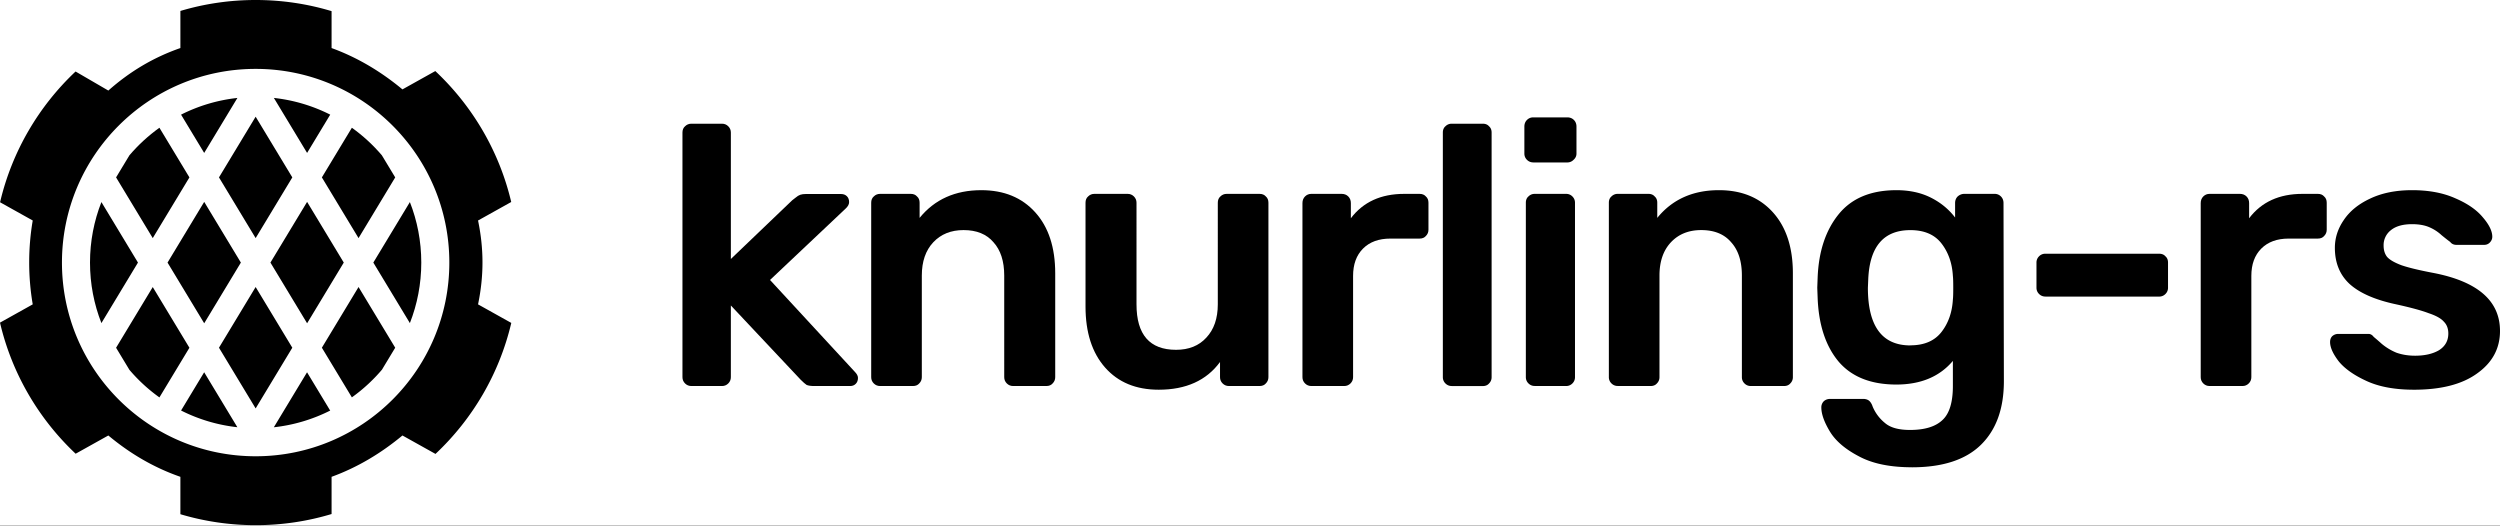
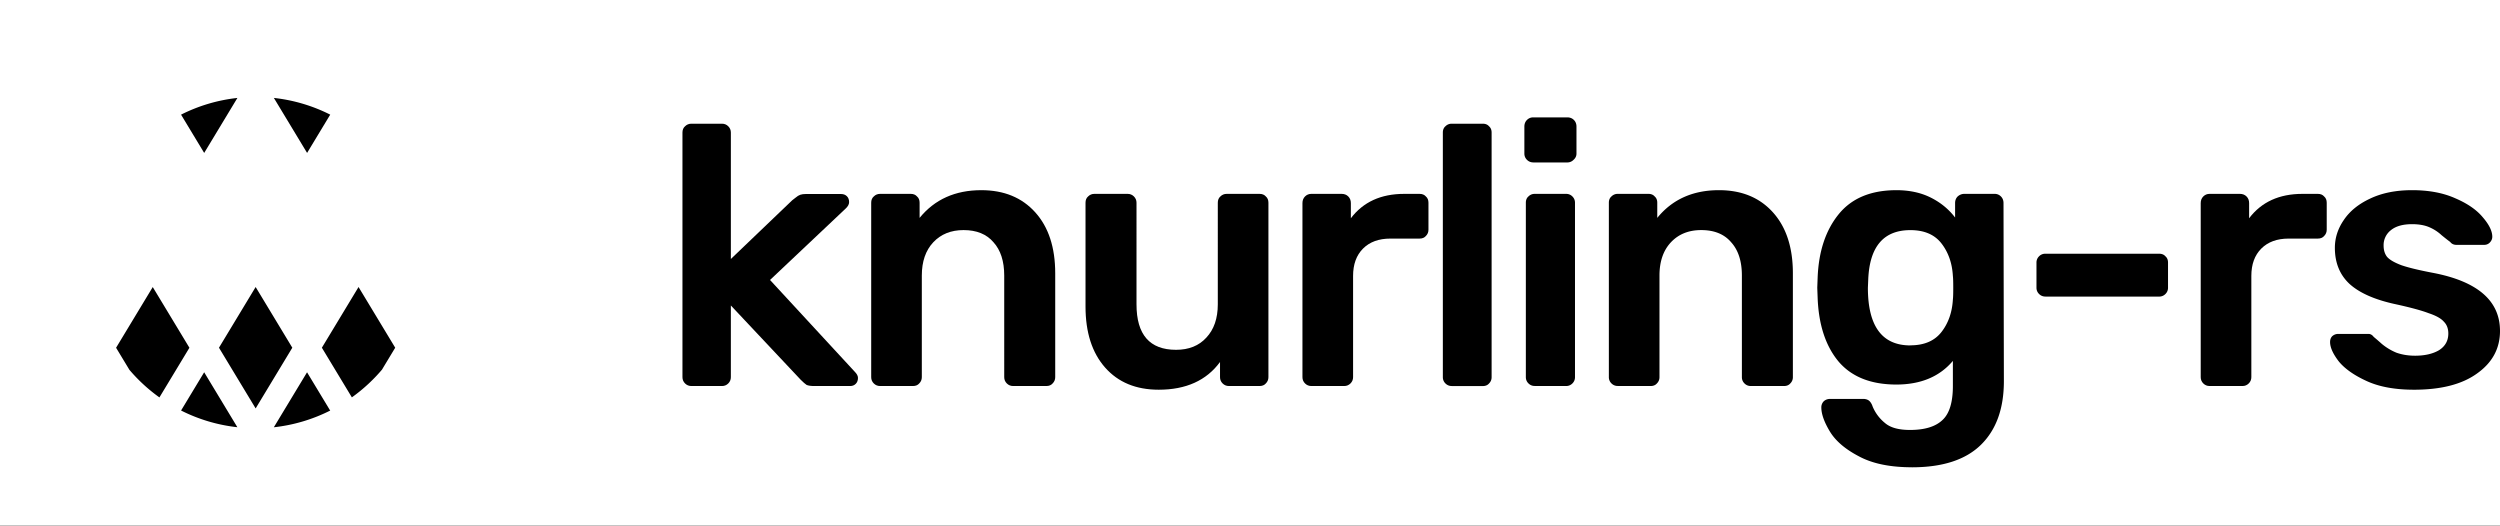
<svg xmlns="http://www.w3.org/2000/svg" xmlns:xlink="http://www.w3.org/1999/xlink" width="528" height="111" fill="none">
  <rect width="100%" height="100%" fill="#808080" stroke="none" />
  <path fill="#fff" d="M0 0h528v110.913H0z" />
  <g fill="#000">
    <path d="M146.008 81.527c-.52 0-.962-.182-1.326-.546s-.547-.806-.547-1.327V28c0-.572.182-1.014.547-1.327.364-.364.806-.546 1.326-.546h6.478c.52 0 .962.182 1.326.546s.547.806.547 1.327v26.7l12.955-12.4c.156-.104.4-.286.702-.546.364-.312.703-.52 1.015-.624s.702-.156 1.17-.156h7.414c.52 0 .937.156 1.25.468s.468.728.468 1.25c0 .468-.26.936-.78 1.405L162.63 59.13l17.872 19.355c.468.468.702.9.702 1.327 0 .52-.156.936-.468 1.25s-.702.468-1.17.468h-7.57c-.728 0-1.274-.078-1.64-.234-.312-.208-.728-.572-1.248-1.093l-14.75-15.686v15.14c0 .52-.182.963-.547 1.327s-.806.546-1.326.546h-6.478zm39.862 0c-.52 0-.963-.182-1.327-.546s-.546-.806-.546-1.327V42.818c0-.572.182-1.015.546-1.327.364-.364.807-.546 1.327-.546h6.477c.573 0 1.015.182 1.327.546.364.312.547.754.547 1.327v3.2c3.173-3.902 7.518-5.853 13.033-5.853 4.786 0 8.584 1.56 11.394 4.683s4.214 7.414 4.214 12.877v21.93c0 .52-.182.963-.546 1.327-.312.364-.755.546-1.327.546h-7.024c-.52 0-.962-.182-1.326-.546s-.547-.806-.547-1.327V58.192c0-3.018-.754-5.36-2.263-7.024-1.457-1.717-3.564-2.575-6.32-2.575-2.654 0-4.787.858-6.4 2.575s-2.42 4.058-2.42 7.024v21.462c0 .52-.182.963-.547 1.327-.312.364-.754.546-1.326.546h-6.946zm58.843.78c-4.787 0-8.56-1.56-11.316-4.683s-4.136-7.414-4.136-12.877v-21.93c0-.572.182-1.015.546-1.327.364-.364.806-.546 1.327-.546h7.023c.52 0 .963.182 1.327.546s.546.806.546 1.327V64.28c0 6.4 2.784 9.6 8.35 9.6 2.705 0 4.84-.858 6.4-2.575 1.613-1.717 2.42-4.058 2.42-7.024V42.818c0-.572.182-1.015.546-1.327.364-.364.806-.546 1.327-.546h6.945c.573 0 1.015.182 1.327.546.364.312.547.754.547 1.327v36.836c0 .52-.183.963-.547 1.327-.312.364-.754.546-1.327.546h-6.477c-.52 0-.963-.182-1.327-.546s-.546-.806-.546-1.327v-3.2c-2.862 3.902-7.18 5.853-12.955 5.853z" />
    <use xlink:href="#B" />
    <path d="M306.602 81.527c-.52 0-.963-.182-1.327-.546s-.546-.806-.546-1.327V28c0-.572.182-1.014.546-1.327.364-.364.806-.546 1.327-.546h6.555c.573 0 1.015.182 1.327.546.364.312.546.754.546 1.327v51.664c0 .52-.182.963-.546 1.327-.312.364-.754.546-1.327.546h-6.555zM323.82 34.3c-.52 0-.963-.182-1.327-.546s-.546-.806-.546-1.327V26.74c0-.572.182-1.04.546-1.405s.807-.546 1.327-.546H331c.572 0 1.04.182 1.404.546s.547.832.547 1.405v5.697c0 .52-.208.962-.625 1.327-.364.364-.806.546-1.326.546h-7.18zm.312 47.216c-.52 0-.963-.182-1.327-.546s-.546-.806-.546-1.327V42.818c0-.572.182-1.015.546-1.327.364-.364.807-.546 1.327-.546h6.634c.52 0 .962.182 1.326.546s.547.806.547 1.327v36.836c0 .52-.182.963-.547 1.327s-.806.546-1.326.546h-6.634zm17.532.001a1.81 1.81 0 0 1-1.327-.546 1.8 1.8 0 0 1-.546-1.327V42.818c0-.572.182-1.015.546-1.327a1.81 1.81 0 0 1 1.327-.546h6.478c.572 0 1.014.182 1.326.546.365.312.547.754.547 1.327v3.2c3.173-3.902 7.518-5.853 13.033-5.853 4.786 0 8.584 1.56 11.394 4.683s4.214 7.414 4.214 12.877v21.93c0 .52-.182.963-.546 1.327-.312.364-.755.546-1.327.546h-7.024c-.52 0-.962-.182-1.326-.546s-.547-.806-.547-1.327V58.192c0-3.018-.754-5.36-2.263-7.024-1.457-1.717-3.564-2.575-6.32-2.575-2.654 0-4.787.858-6.4 2.575s-2.42 4.058-2.42 7.024v21.462c0 .52-.182.963-.546 1.327-.313.364-.755.546-1.327.546h-6.946zm62.122 17.17c-4.63 0-8.377-.78-11.238-2.34-2.862-1.5-4.9-3.252-6.088-5.23s-1.795-3.668-1.795-5.073a1.81 1.81 0 0 1 .547-1.327c.364-.312.806-.468 1.326-.468h6.946c.468 0 .86.104 1.17.312.364.26.65.702.858 1.327a8.81 8.81 0 0 0 2.576 3.434c1.144 1 2.913 1.483 5.307 1.483 3.12 0 5.4-.702 6.867-2.107 1.457-1.353 2.186-3.746 2.186-7.18V76.22c-2.8 3.33-6.8 4.995-11.94 4.995-5.4 0-9.495-1.64-12.253-4.917-2.705-3.278-4.162-7.752-4.37-13.423l-.078-2.107.078-2.107c.208-5.567 1.7-10.04 4.448-13.423s6.816-5.073 12.175-5.073c2.758 0 5.177.52 7.258 1.56s3.798 2.445 5.15 4.214v-3.044c0-.572.182-1.04.546-1.405.416-.364.885-.546 1.405-.546h6.4c.52 0 .963.182 1.327.546s.546.833.546 1.405l.078 37.616c0 5.775-1.612 10.25-4.838 13.423s-8.1 4.76-14.594 4.76zm-.312-25.754c2.913 0 5.098-.937 6.555-2.8s2.263-4.162 2.42-6.868c.052-.416.078-1.25.078-2.497s-.026-2.08-.078-2.497c-.157-2.705-.963-4.995-2.42-6.868s-3.642-2.8-6.555-2.8c-5.62 0-8.585 3.434-8.897 10.302l-.078 1.873c0 8.116 3 12.175 8.975 12.175zm28.502-10.302c-.52 0-.963-.182-1.327-.546s-.546-.806-.546-1.327V55.46a1.81 1.81 0 0 1 .546-1.327 1.8 1.8 0 0 1 1.327-.546h24.037c.572 0 1.014.182 1.326.546.365.312.547.754.547 1.327v5.307c0 .52-.182.963-.547 1.327s-.806.546-1.326.546h-24.037z" />
    <use xlink:href="#B" x="189.713" />
    <path d="M509.816 82.307c-3.954 0-7.258-.598-9.9-1.795s-4.63-2.575-5.93-4.136c-1.25-1.613-1.873-2.992-1.873-4.136 0-.52.156-.937.468-1.25.364-.312.78-.468 1.248-.468h6.4c.416 0 .78.208 1.093.624a61.93 61.93 0 0 1 1.716 1.483c.937.78 1.978 1.405 3.122 1.873 1.197.416 2.497.624 3.902.624 2.08 0 3.772-.4 5.073-1.17 1.3-.833 1.95-2.003 1.95-3.512 0-1.04-.312-1.873-.936-2.497-.573-.676-1.64-1.275-3.2-1.795-1.5-.572-3.798-1.197-6.868-1.873-4.422-.937-7.7-2.367-9.833-4.292-2.08-1.925-3.122-4.474-3.122-7.648 0-2.08.624-4.032 1.873-5.853 1.25-1.873 3.096-3.382 5.54-4.526 2.497-1.197 5.463-1.795 8.897-1.795 3.538 0 6.58.572 9.13 1.717 2.55 1.093 4.474 2.42 5.775 3.98 1.353 1.56 2.03 2.94 2.03 4.136 0 .468-.182.885-.546 1.25-.312.312-.703.468-1.17.468h-5.853c-.572 0-1.015-.208-1.327-.624-.364-.26-.962-.728-1.795-1.405a8.97 8.97 0 0 0-2.653-1.717c-.988-.417-2.185-.624-3.6-.624-1.925 0-3.408.416-4.448 1.25a3.99 3.99 0 0 0-1.561 3.278c0 .937.234 1.717.702 2.34.52.624 1.535 1.223 3.044 1.795 1.5.52 3.772 1.067 6.8 1.64C523.317 59.467 528 63.55 528 69.9c0 3.694-1.613 6.686-4.84 8.975-3.173 2.3-7.622 3.434-13.345 3.434zm-466.7-3.693l7.016 11.615A34.75 34.75 0 0 1 38.241 86.7l4.885-8.086zm26.792 7.998l-.175.1-4.885-8.086-7.016 11.615a34.75 34.75 0 0 0 12.076-3.618zM80.986 77.7l-.332.396 2.814-4.66-7.744-12.82-7.744 12.82 6.335 10.487a35.18 35.18 0 0 0 6.671-6.225zm-19.25-4.264l-7.744-12.82-7.744 12.82 7.744 12.82 7.744-12.82zM33.67 83.933l6.335-10.487-7.744-12.82-7.744 12.82 2.814 4.66a35.18 35.18 0 0 0 6.339 5.829zm4.57-59.72l4.885 8.086 7.016-11.615a34.75 34.75 0 0 0-11.901 3.529zm19.602-3.53l7.016 11.615 4.885-8.086a34.75 34.75 0 0 0-11.901-3.529z" />
-     <path d="M74.316 26.98L67.98 37.467l7.744 12.82 7.744-12.82-2.814-4.66c-1.864-2.192-3.993-4.15-6.34-5.828zM46.248 37.467l7.744-12.82 7.744 12.82-7.744 12.82-7.744-12.82zm-18.918-4.66l-2.814 4.66 7.744 12.82 7.744-12.82L33.67 26.98c-2.345 1.677-4.475 3.636-6.34 5.828zm-5.913 35.428l7.72-12.78-7.72-12.78c-1.554 3.96-2.408 8.27-2.408 12.78s.854 8.82 2.408 12.78zm65.15.001c1.554-3.96 2.408-8.27 2.408-12.78 0-4.528-.86-8.855-2.426-12.827l.018.047-7.72 12.78 7.72 12.78zm-29.452-12.78l7.744-12.82 7.744 12.82-7.744 12.82-7.744-12.82zm-6.244 0l-7.744-12.82-7.744 12.82 7.744 12.82 7.744-12.82z" />
-     <path fill-rule="evenodd" d="M91.977 95.868c7.798-7.33 13.474-16.894 16.007-27.668l-7.02-3.918c1.247-5.987 1.247-11.725 0-17.712l7.007-3.91c-2.544-10.77-8.23-20.328-16.035-27.652l-6.938 3.872c-4.5-3.742-9.48-6.736-14.968-8.73V2.352C64.955.822 59.573 0 54 0c-5.527 0-10.864.808-15.902 2.313v7.833c-5.738 1.996-10.727 5-15.218 8.98l-6.92-4.024C8.192 22.428 2.54 31.97.013 42.717l6.9 3.852a52.77 52.77 0 0 0 0 17.712L0 68.14c2.522 10.778 8.187 20.346 15.976 27.686l6.904-3.853c4.49 3.742 9.48 6.736 15.218 8.732v7.895c5.037 1.505 10.375 2.314 15.902 2.314 5.574 0 10.955-.822 16.03-2.352v-7.857c5.488-1.996 10.478-5 14.968-8.732l6.98 3.896zm-37.985.495c22.592 0 40.907-18.315 40.907-40.907S76.584 14.55 53.992 14.55 13.085 32.864 13.085 55.456 31.4 96.363 53.992 96.363z" />
  </g>
  <defs>
    <path id="B" d="M276.95 81.527c-.52 0-.963-.182-1.327-.546s-.546-.806-.546-1.327V42.896c0-.572.182-1.04.546-1.405s.807-.546 1.327-.546h6.4c.573 0 1.04.182 1.405.546s.546.833.546 1.405v3.2c2.602-3.434 6.348-5.15 11.24-5.15h3.277c.573 0 1.015.182 1.327.546.364.312.546.754.546 1.327v5.697c0 .52-.182.963-.546 1.327-.312.364-.754.546-1.327.546h-6.165c-2.445 0-4.37.702-5.775 2.107s-2.107 3.33-2.107 5.775v21.384c0 .52-.182.963-.547 1.327s-.806.546-1.326.546h-6.946z" />
  </defs>
</svg>